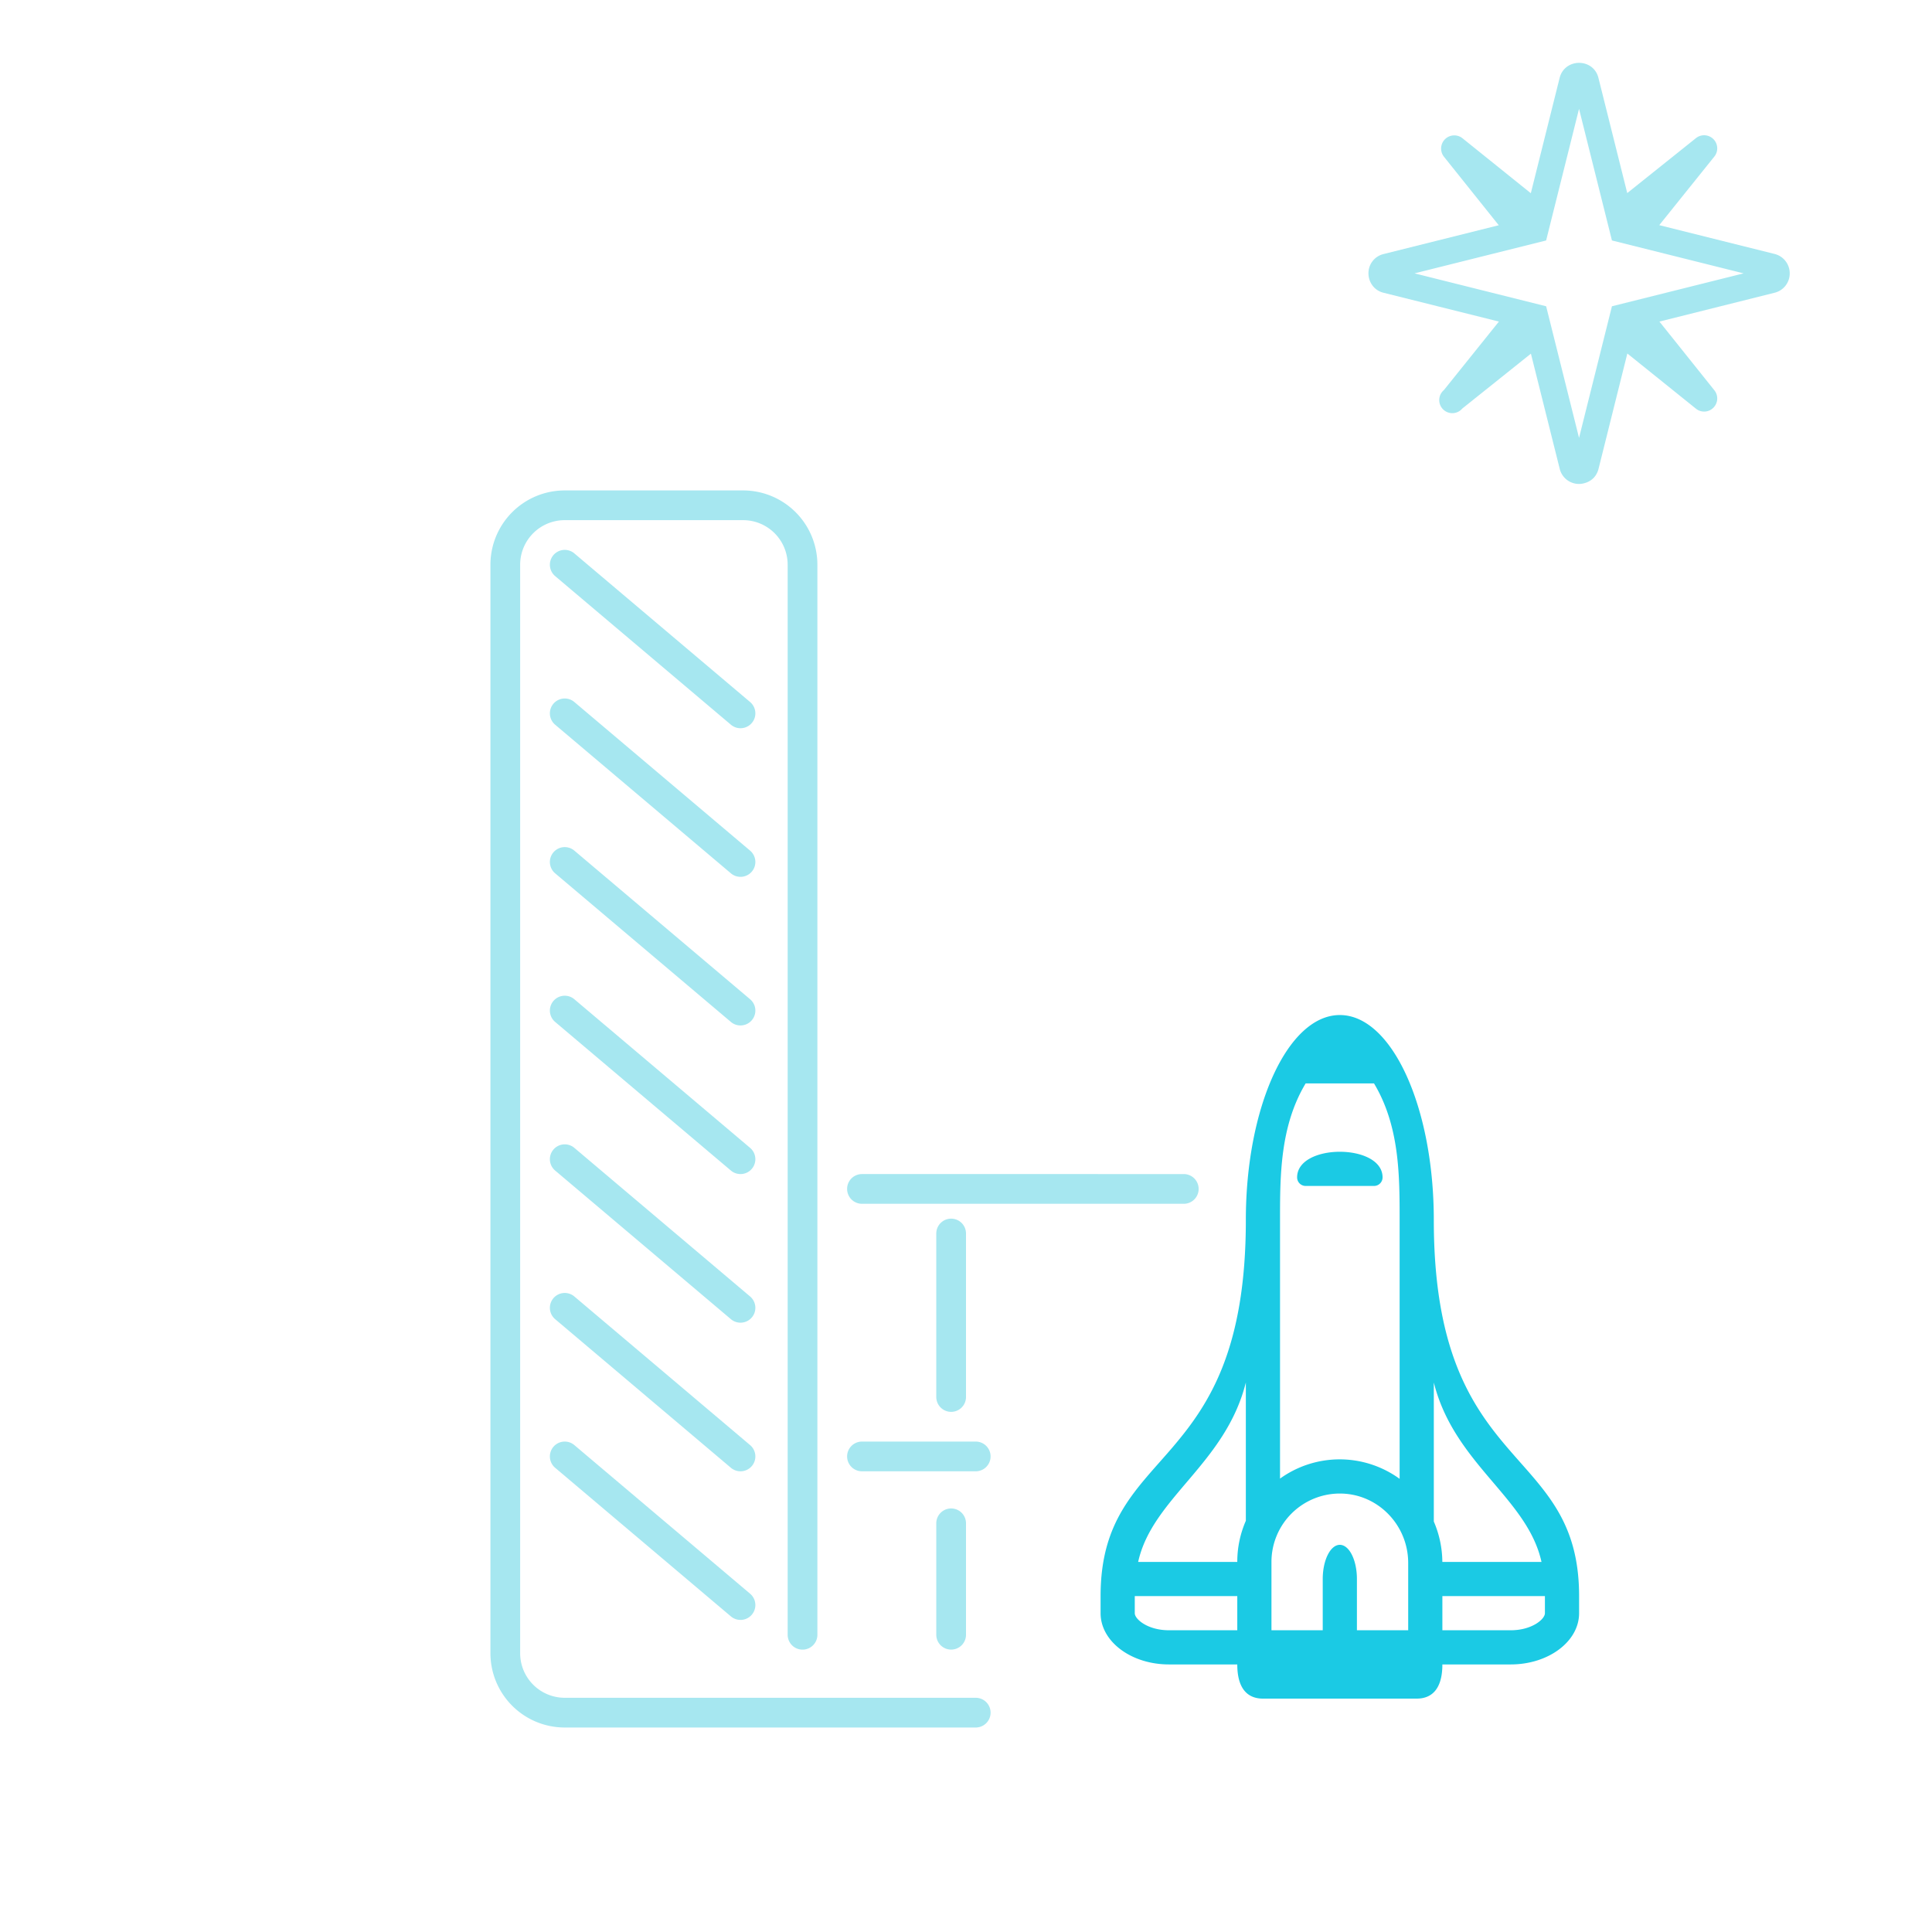
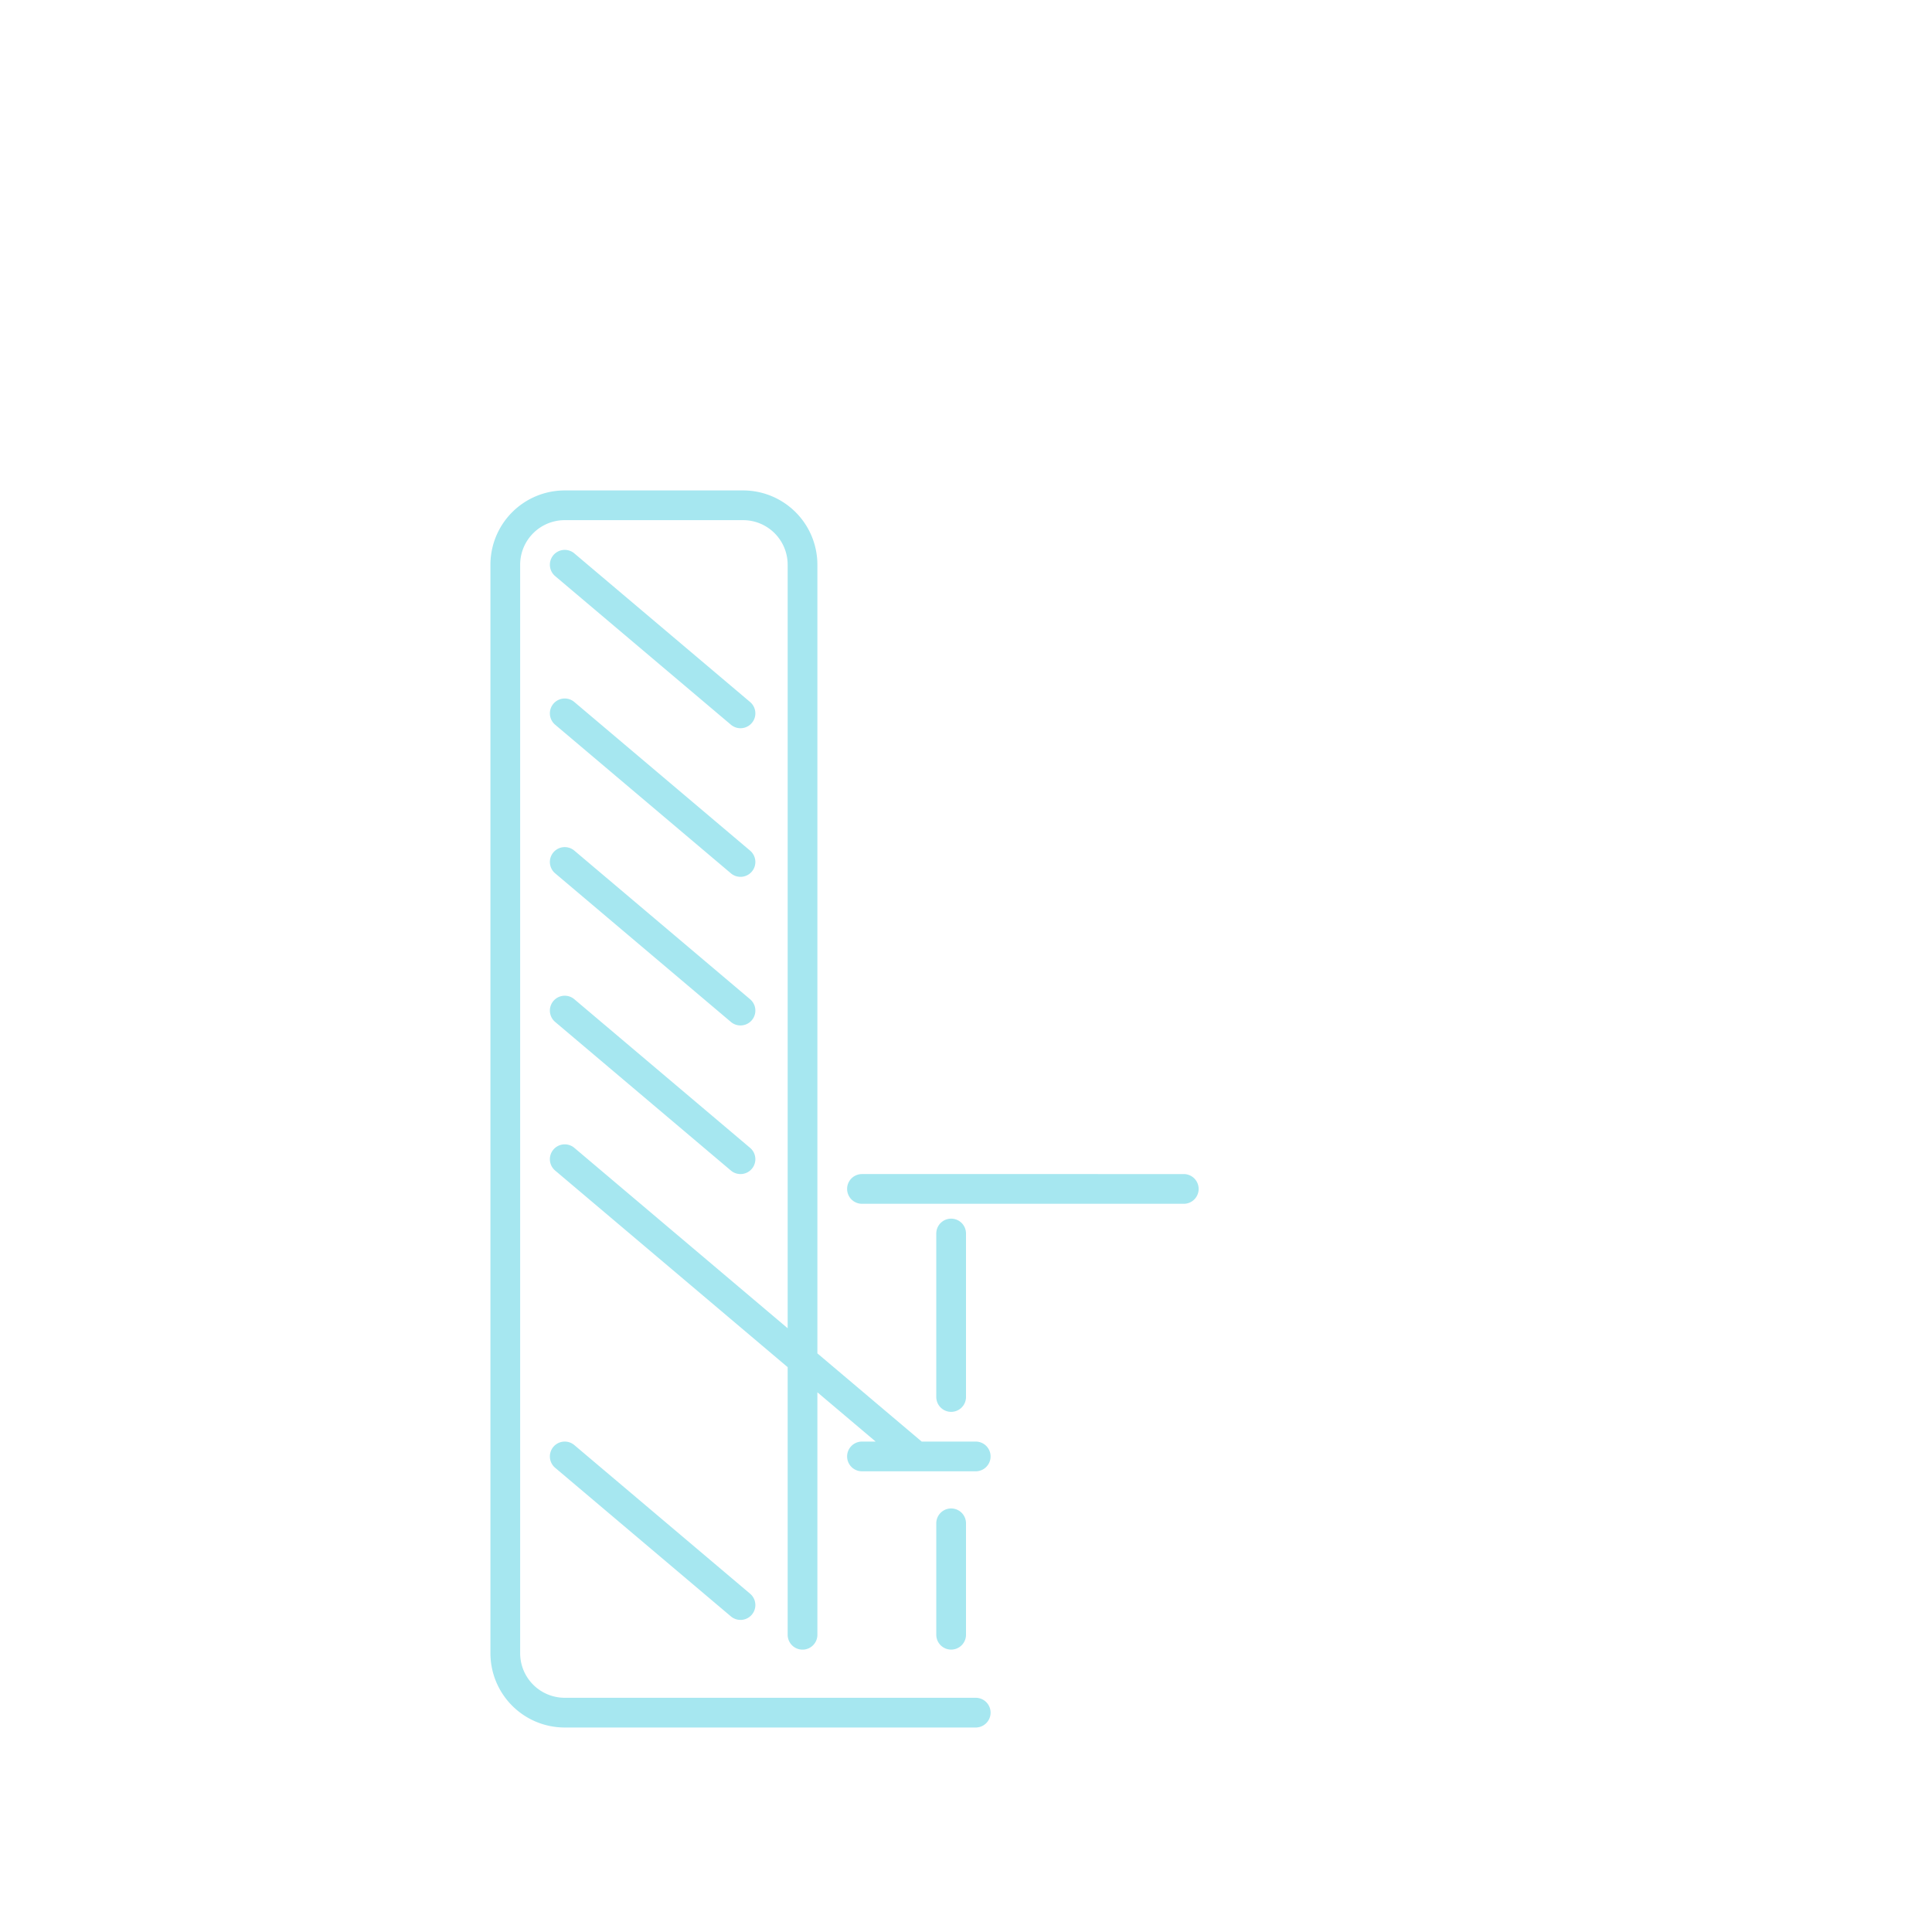
- <svg xmlns="http://www.w3.org/2000/svg" xmlns:ns1="http://www.serif.com/" viewBox="0 0 65 65" fill-rule="evenodd" clip-rule="evenodd" stroke-linecap="round" stroke-linejoin="round" stroke-miterlimit="1.5">
+ <svg xmlns="http://www.w3.org/2000/svg" viewBox="0 0 65 65" fill-rule="evenodd" clip-rule="evenodd" stroke-linecap="round" stroke-linejoin="round" stroke-miterlimit="1.5">
  <path fill="none" d="M.827.148h64v64h-64z" />
-   <path ns1:id="Space shuttle" d="M41.915 41.049c0 8.625-4.887 7.475-4.887 12.649v.576c0 .952 1.029 1.724 2.299 1.724h2.3c0 .834.361 1.15.863 1.15h5.174c.503 0 .863-.317.863-1.15h2.3c1.27 0 2.3-.772 2.3-1.724v-.576c0-5.174-4.888-4.024-4.888-12.649 0-3.81-1.415-6.899-3.162-6.899-1.746 0-3.162 3.089-3.162 6.899zm0 5.463v4.653a3.435 3.435 0 0 0-.288 1.384h-3.335c.475-2.155 2.937-3.294 3.623-6.037zm5.462 6.071v2.265h-1.725v-1.724c0-.635-.257-1.15-.575-1.15-.317 0-.575.515-.575 1.15v1.724h-1.725v-2.299a2.3 2.3 0 0 1 2.331-2.3c1.264.016 2.269 1.07 2.269 2.334zm-8.05 2.265c-.713 0-1.149-.372-1.149-.574v-.575h3.449v1.149h-2.3zm11.5 0h-2.3v-1.149h3.45v.575c0 .202-.437.574-1.15.574zm1.035-2.299h-3.336a3.48 3.48 0 0 0-.287-1.359v-4.678c.686 2.742 3.148 3.881 3.623 6.037zm-4.773-11.5v8.705a3.433 3.433 0 0 0-4.024-.008v-8.697c0-1.49 0-3.162.862-4.599h2.3c.862 1.437.862 3.106.862 4.599zm-.574-1.437a.288.288 0 0 1-.288.288h-2.3a.287.287 0 0 1-.287-.288c0-1.15 2.875-1.149 2.875 0z" fill="#1bcae4" fill-rule="nonzero" />
-   <path d="M32.827 57.62H19a2 2 0 0 1-2-2V19a2 2 0 0 1 2-2h6a2 2 0 0 1 2 2v36m-8-36l5.913 5M19 24l5.913 5M19 29l5.913 5M19 34l5.913 5M19 39l5.913 5M19 44l5.913 5M19 49l5.913 5m7.914-5H29m10.827-9H29m3 1.5V47m0 4.25v3.749" fill="none" stroke="#a6e7f0" />
-   <path d="M59.704 8.544l-3.88-.969 1.851-2.305a.44.44 0 0 0-.03-.59.44.44 0 0 0-.59-.03l-2.308 1.846-.969-3.875c-.168-.675-1.134-.675-1.306 0l-.969 3.88-2.305-1.854a.443.443 0 0 0-.62.623l1.846 2.308-3.875.969a.662.662 0 0 0-.509.65c0 .282.18.573.509.653l3.88.969-1.851 2.305a.44.44 0 1 0 .62.62l2.308-1.846.969 3.875a.667.667 0 0 0 .653.509c.124 0 .537-.058.653-.509l.969-3.88 2.305 1.854a.438.438 0 0 0 .59-.03.44.44 0 0 0 .03-.59l-1.846-2.308 3.872-.969a.668.668 0 0 0 .512-.653.671.671 0 0 0-.509-.653zm-5.472 1.76l-1.107 4.428-1.107-4.428-4.428-1.107 4.428-1.107 1.107-4.428 1.107 4.428 4.429 1.107-4.429 1.107z" fill="#a6e7f0" fill-rule="nonzero" />
+   <path d="M32.827 57.62H19a2 2 0 0 1-2-2V19a2 2 0 0 1 2-2h6a2 2 0 0 1 2 2v36m-8-36l5.913 5M19 24l5.913 5M19 29l5.913 5M19 34l5.913 5M19 39l5.913 5l5.913 5M19 49l5.913 5m7.914-5H29m10.827-9H29m3 1.5V47m0 4.25v3.749" fill="none" stroke="#a6e7f0" />
</svg>